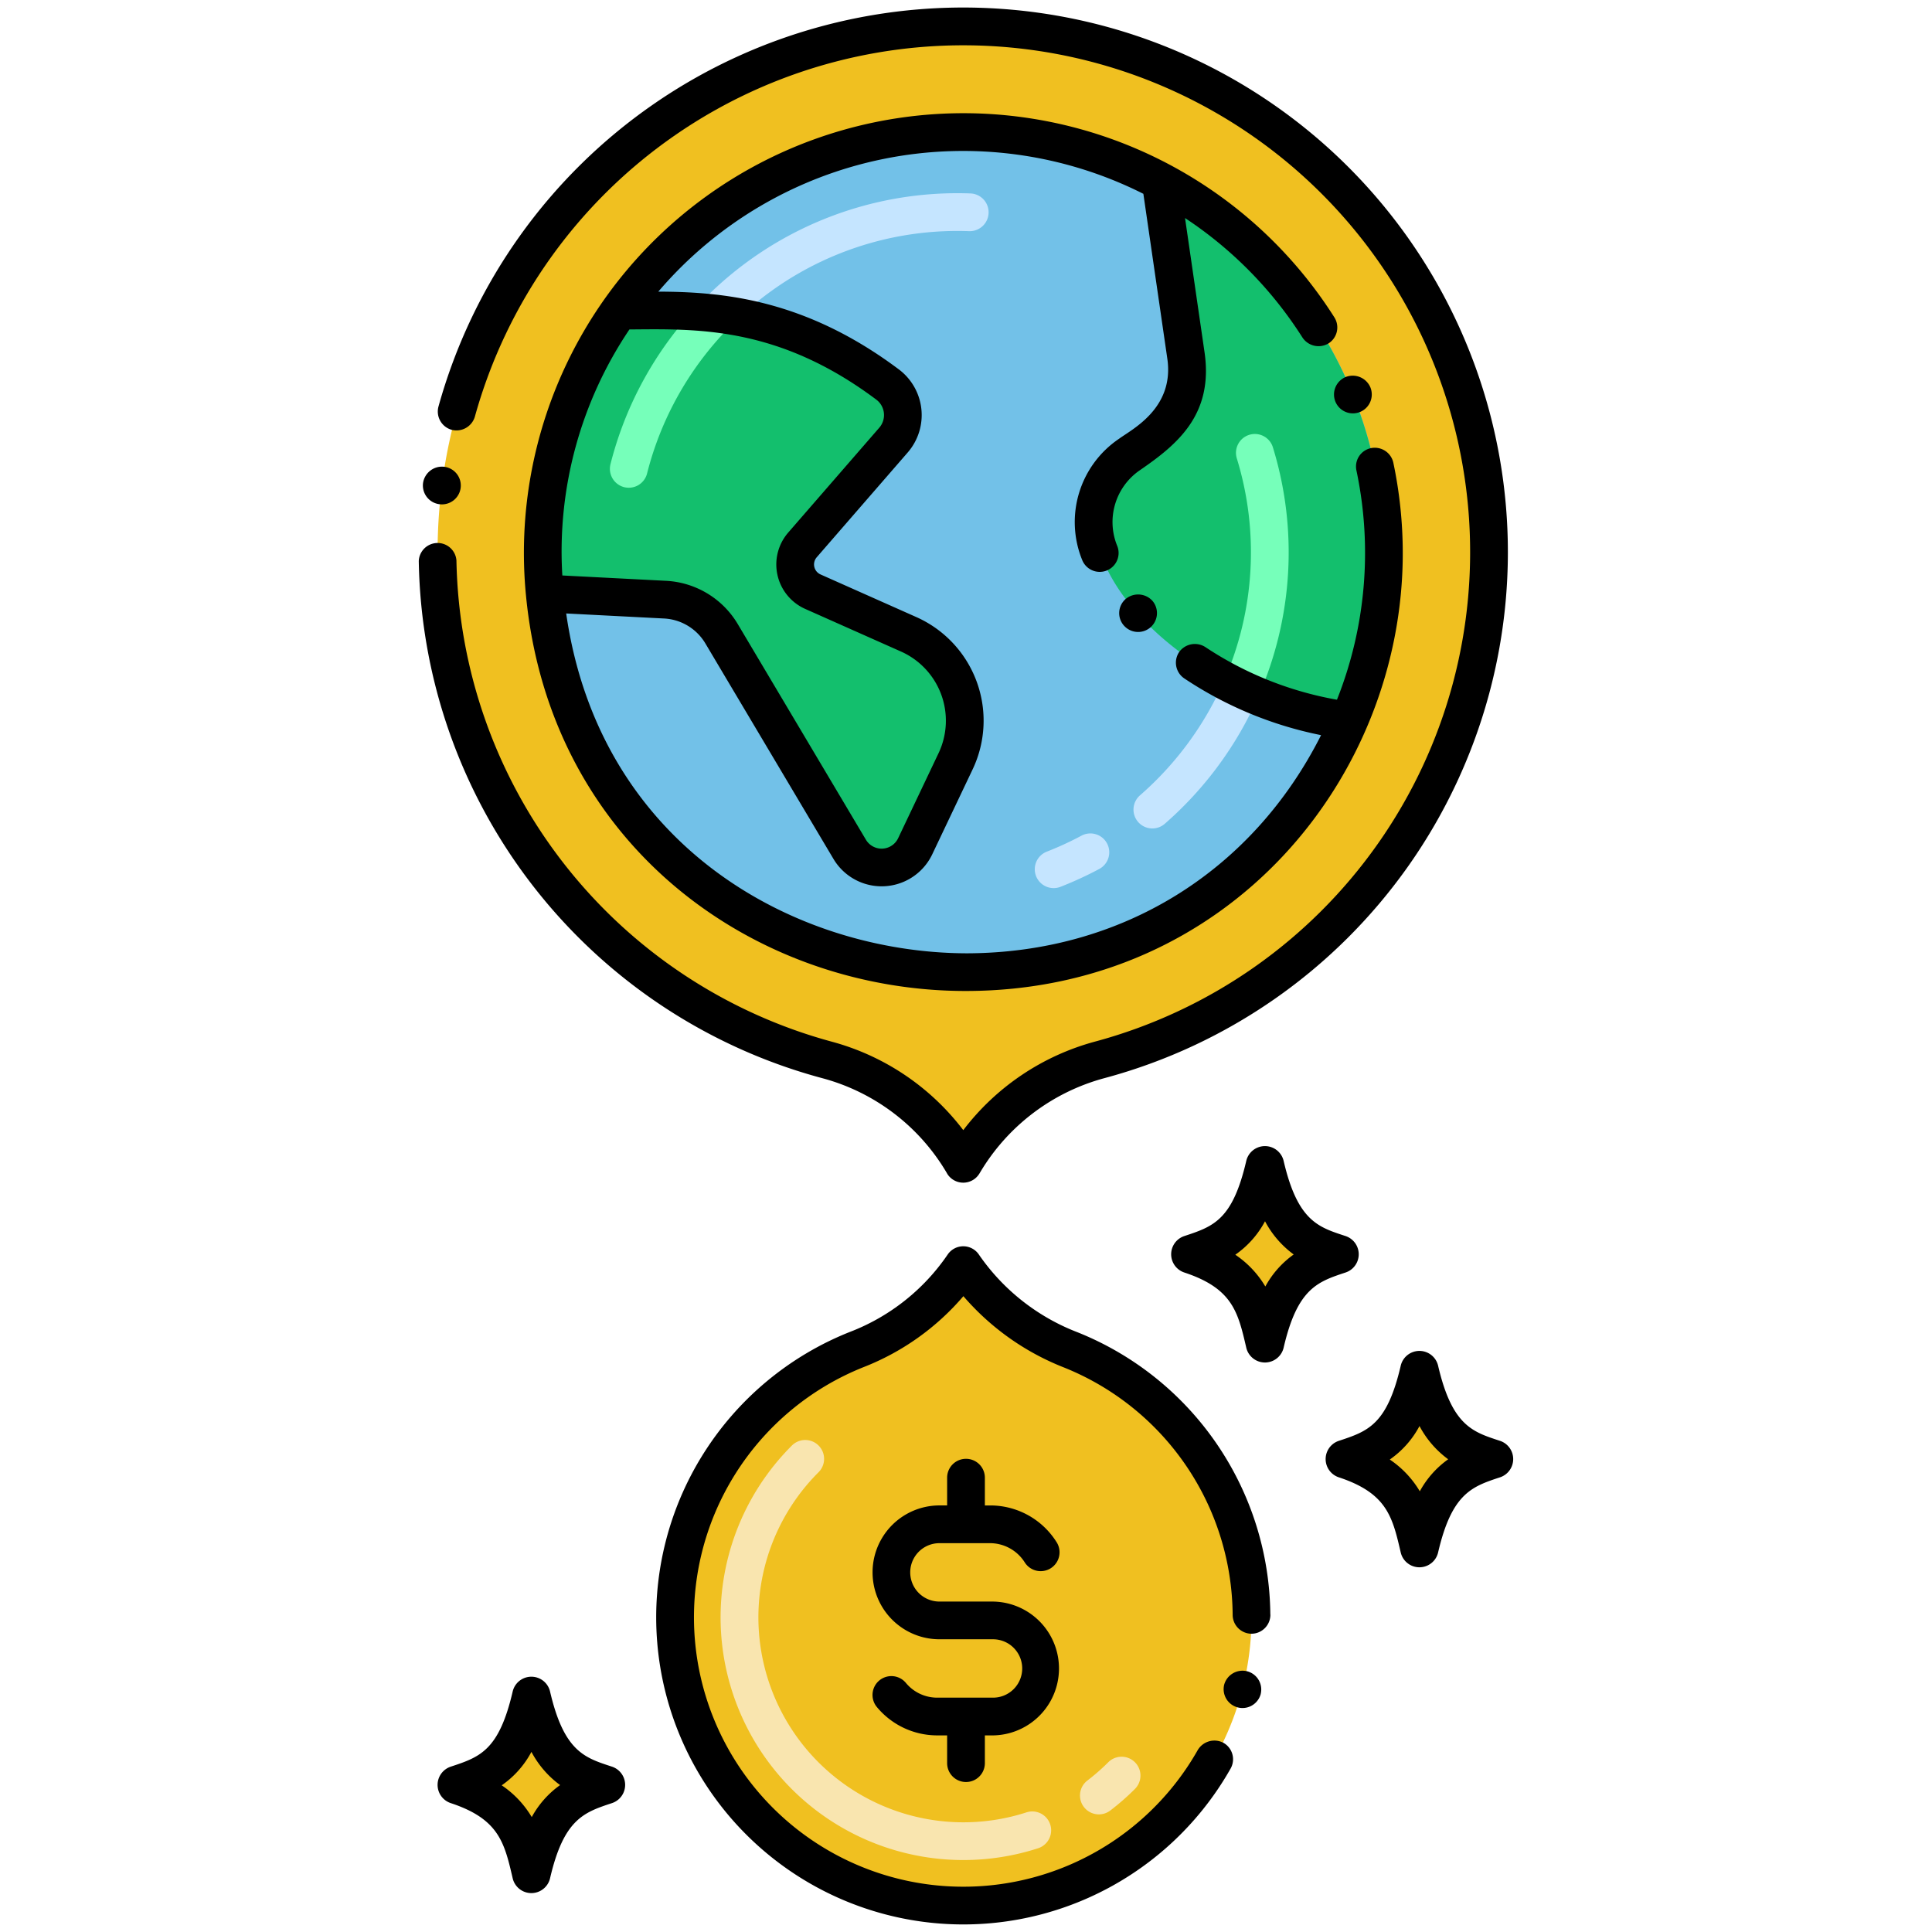
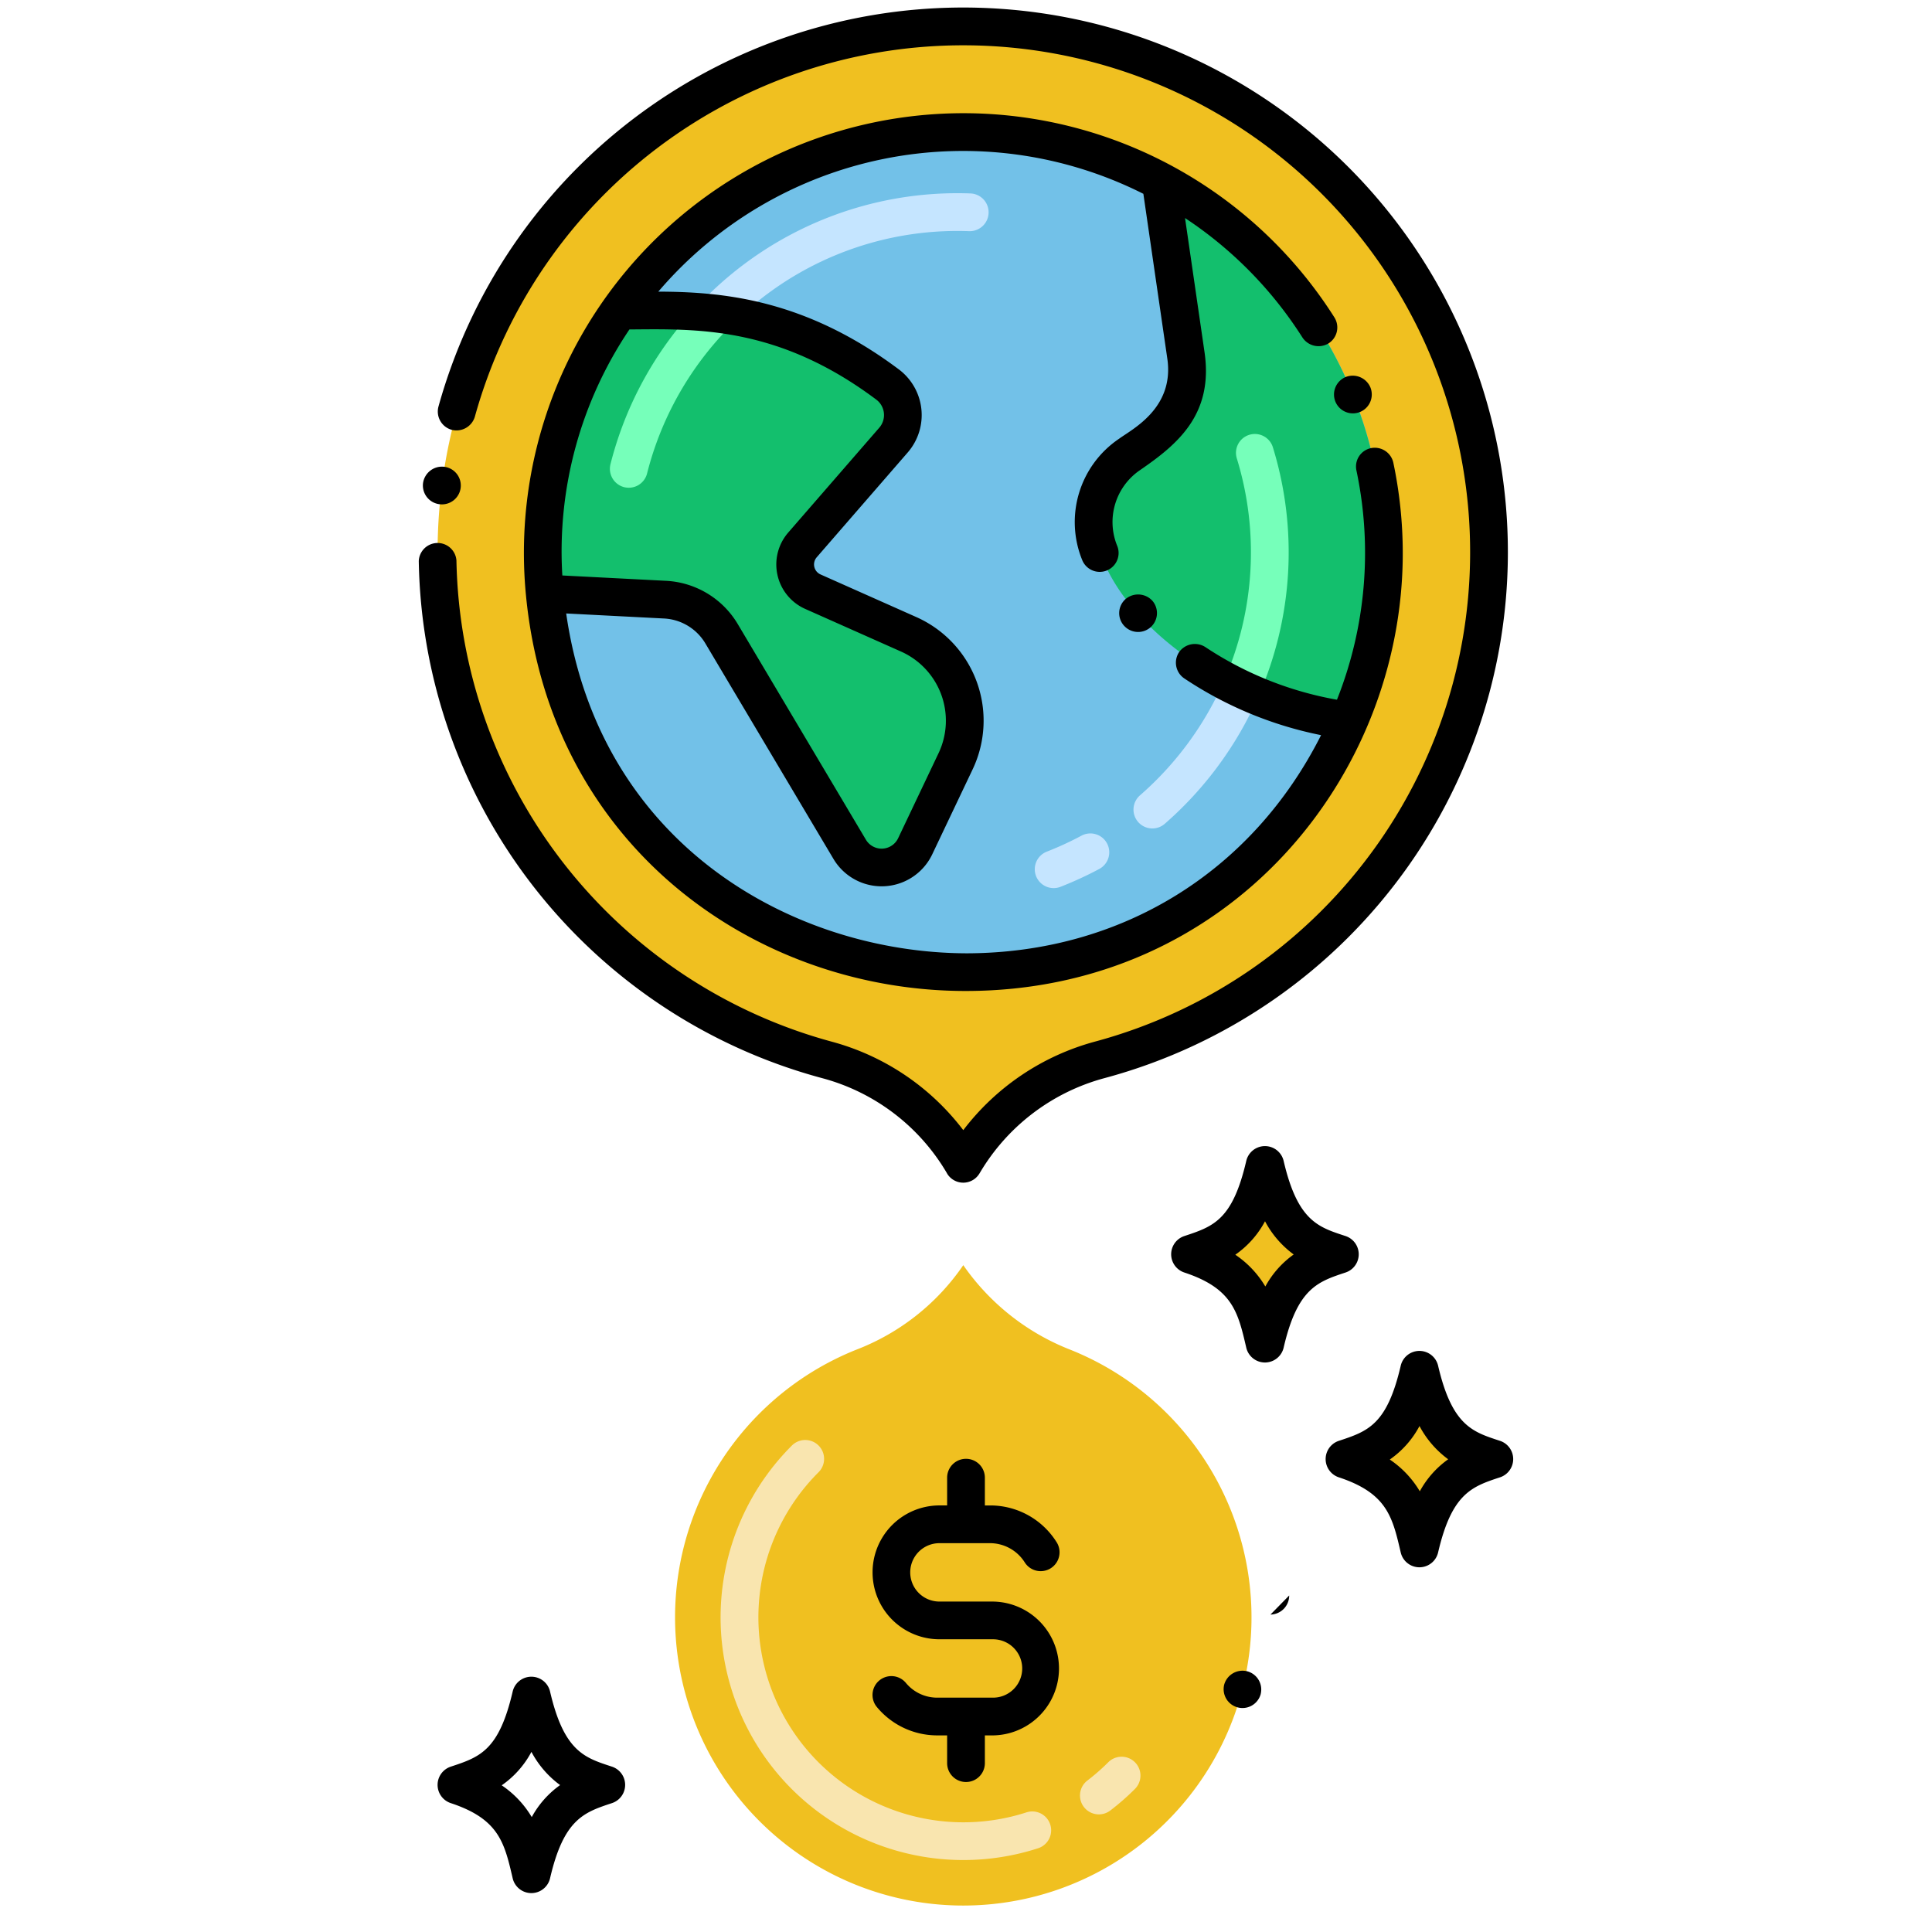
<svg xmlns="http://www.w3.org/2000/svg" height="512" viewBox="0 0 256 256" width="512">
  <path d="m197.3 73.158a69.658 69.658 0 1 0 -87.639 67.31 30.01 30.01 0 0 1 17.98 13.741 30.137 30.137 0 0 1 18.055-13.76 69.683 69.683 0 0 0 51.604-67.291z" fill="#f0c020" />
  <path d="m178.706 95.534c-9.97 22.822-30.471 33.375-50.872 33.282-26.358-.121-52.551-18.013-55.65-50.179a55.722 55.722 0 1 1 106.522 16.9z" fill="#72c1e8" />
  <path d="m126.621 100.87-5.353 11.262a4.923 4.923 0 0 1 -8.679.4l-16.974-28.55a9.286 9.286 0 0 0 -7.5-4.524l-15.931-.821a55.51 55.51 0 0 1 9.886-37.471c9.084 0 21.056-1.08 35.538 9.783a5.056 5.056 0 0 1 .787 7.362l-12.057 13.889a3.951 3.951 0 0 0 1.368 6.2l12.681 5.643a12.537 12.537 0 0 1 6.234 16.827z" fill="#13bf6d" />
  <path d="m178.706 95.534c-26.362-4.025-42.117-26.457-29.033-35.327 1.974-1.338 8.659-4.938 7.466-13.14l-3.351-23.046a55.75 55.75 0 0 1 24.918 71.513z" fill="#13bf6d" />
  <g fill="#f0c020">
    <path d="m127.64 167.64a30.325 30.325 0 0 1 -14.134 11.185 38.191 38.191 0 1 0 28.356.035 30.993 30.993 0 0 1 -14.222-11.22z" />
    <path d="m177.5 166.2c-3.785-1.251-7.7-2.344-9.89-11.8-2.021 8.708-5.26 10.269-9.889 11.8 7.55 2.495 8.689 6.626 9.889 11.8 2.071-8.919 5.49-10.348 9.89-11.8z" />
    <path d="m197.969 193.336c-3.785-1.251-7.694-2.344-9.889-11.8-2.022 8.708-5.261 10.269-9.89 11.8 7.551 2.495 8.69 6.626 9.89 11.8 2.069-8.918 5.491-10.347 9.889-11.8z" />
-     <path d="m80.3 236.507c-3.785-1.251-7.7-2.345-9.889-11.8-2.022 8.708-5.261 10.269-9.89 11.8 7.55 2.494 8.689 6.626 9.89 11.8 2.066-8.919 5.489-10.347 9.889-11.8z" />
  </g>
  <path d="m93.166 43.324a2.5 2.5 0 0 1 -.022-3.535 47.136 47.136 0 0 1 35.438-14.158 2.5 2.5 0 0 1 -.176 5 42.158 42.158 0 0 0 -31.706 12.669 2.5 2.5 0 0 1 -3.534.024z" fill="#c5e5ff" />
  <path d="m82.7 64.55a2.509 2.509 0 0 1 -1.81-3.04 47.453 47.453 0 0 1 12.25-21.72 2.565 2.565 0 0 1 3.54-.02 2.5 2.5 0 0 1 .02 3.53 42.5 42.5 0 0 0 -10.96 19.44 2.5 2.5 0 0 1 -3.04 1.81z" fill="#76ffba" />
  <path d="m163.444 93.58a2.491 2.491 0 0 1 -1.29-3.29 42.376 42.376 0 0 0 1.73-29.55 2.5 2.5 0 1 1 4.78-1.47 47.39 47.39 0 0 1 -1.93 33.03 2.5 2.5 0 0 1 -3.29 1.28z" fill="#76ffba" />
  <path d="m137.285 116.088a2.5 2.5 0 0 1 1.417-3.238 42.938 42.938 0 0 0 4.6-2.12 2.5 2.5 0 0 1 2.36 4.409 47.981 47.981 0 0 1 -5.136 2.367 2.5 2.5 0 0 1 -3.241-1.418zm13.521-7.174a2.5 2.5 0 0 1 .249-3.527 42.985 42.985 0 0 0 11.1-15.1 2.5 2.5 0 0 1 4.579 2.008 48.008 48.008 0 0 1 -12.4 16.865 2.5 2.5 0 0 1 -3.528-.246z" fill="#c5e5ff" />
  <path d="m127.64 246.465a32.156 32.156 0 0 1 -22.74-54.894 2.5 2.5 0 1 1 3.535 3.535 27.164 27.164 0 0 0 27.579 45.041 2.5 2.5 0 0 1 1.538 4.758 32.188 32.188 0 0 1 -9.912 1.56zm15.974-7.037a2.5 2.5 0 0 1 .472-3.5 27.44 27.44 0 0 0 2.756-2.412 2.5 2.5 0 1 1 3.536 3.535 32.486 32.486 0 0 1 -3.261 2.853 2.5 2.5 0 0 1 -3.503-.476z" fill="#f9e5af" />
  <path d="m170.089 178.572c1.82-7.848 4.5-8.734 8.21-9.96a2.544 2.544 0 0 0 0-4.827c-3.563-1.174-6.347-1.933-8.211-9.96a2.543 2.543 0 0 0 -4.951 0c-1.823 7.849-4.364 8.689-8.212 9.96a2.544 2.544 0 0 0 0 4.827c6.391 2.112 7.115 5.234 8.211 9.96a2.543 2.543 0 0 0 4.953 0zm-2.426-8.107a13.2 13.2 0 0 0 -3.98-4.208 12.6 12.6 0 0 0 3.939-4.433 12.966 12.966 0 0 0 3.8 4.4 12.577 12.577 0 0 0 -3.759 4.241z" />
  <path d="m177.393 195.75c6.39 2.11 7.114 5.233 8.21 9.959a2.543 2.543 0 0 0 4.953 0c1.821-7.849 4.5-8.734 8.211-9.959a2.545 2.545 0 0 0 0-4.828c-3.564-1.174-6.348-1.933-8.211-9.96a2.544 2.544 0 0 0 -4.952 0c-1.823 7.849-4.364 8.689-8.211 9.96a2.545 2.545 0 0 0 0 4.828zm10.7-6.789a12.977 12.977 0 0 0 3.8 4.4 12.589 12.589 0 0 0 -3.761 4.243 13.183 13.183 0 0 0 -3.979-4.208 12.6 12.6 0 0 0 3.936-4.435z" />
  <path d="m72.884 224.133a2.543 2.543 0 0 0 -4.951 0c-1.823 7.849-4.364 8.689-8.211 9.96a2.544 2.544 0 0 0 0 4.827c6.39 2.111 7.114 5.234 8.21 9.96a2.543 2.543 0 0 0 4.953 0c1.82-7.849 4.5-8.734 8.21-9.96a2.544 2.544 0 0 0 0-4.827c-3.563-1.174-6.347-1.933-8.211-9.96zm-2.425 16.64a13.2 13.2 0 0 0 -3.98-4.209 12.594 12.594 0 0 0 3.939-4.432 12.966 12.966 0 0 0 3.8 4.4 12.577 12.577 0 0 0 -3.759 4.241z" />
  <path d="m58.224 66.81a2.5 2.5 0 1 0 .63-4.96 2.535 2.535 0 0 0 -2.8 2.17 2.5 2.5 0 0 0 2.17 2.79z" />
  <path d="m109.014 142.88a27.344 27.344 0 0 1 16.48 12.61v.01a2.5 2.5 0 0 0 4.29-.01.01.01 0 0 0 .01-.011 27.47 27.47 0 0 1 16.55-12.62 72.164 72.164 0 1 0 -88.244-88.989 2.514 2.514 0 0 0 1.74 3.08 2.542 2.542 0 0 0 3.08-1.73 67.161 67.161 0 1 1 82.13 82.809 32.645 32.645 0 0 0 -17.41 11.721 32.529 32.529 0 0 0 -17.34-11.7 67.393 67.393 0 0 1 -49.82-63.79 2.5 2.5 0 0 0 -4.99.07v.02a72.184 72.184 0 0 0 53.524 68.53z" />
  <path d="m127.694 15h-.01a58.249 58.249 0 0 0 -57.99 63.89c3.206 33.237 30.361 52.42 58.27 52.42 34.86 0 57.91-28.33 57.91-58.02a58.22 58.22 0 0 0 -1.25-11.98 2.518 2.518 0 0 0 -3.014-1.919 2.488 2.488 0 0 0 -1.876 2.949 52.709 52.709 0 0 1 -2.58 30.377 45.964 45.964 0 0 1 -17.44-6.977 2.563 2.563 0 0 0 -3.47.659 2.517 2.517 0 0 0 .66 3.481 50.431 50.431 0 0 0 18.145 7.531c-9.136 18.119-26.461 28.861-46.945 28.908-22.809-.057-48.655-14.209-53.081-45.032l12.961.667a6.77 6.77 0 0 1 5.482 3.305l16.972 28.552a7.426 7.426 0 0 0 13.088-.606l5.354-11.264a15.027 15.027 0 0 0 -7.48-20.184l-12.675-5.641a1.448 1.448 0 0 1 -.5-2.279l12.056-13.886a7.563 7.563 0 0 0 -1.174-11c-12.494-9.369-23.426-10.276-31.875-10.309a53.069 53.069 0 0 1 64.27-12.96l3.161 21.751c1.022 6.643-4.661 9.437-6.39 10.71a13.322 13.322 0 0 0 -4.87 16.08 2.5 2.5 0 0 0 4.63-1.9 8.321 8.321 0 0 1 3.04-10.04c4.869-3.355 9.727-7.289 8.54-15.569l-2.59-17.823a53.129 53.129 0 0 1 15.56 15.833 2.556 2.556 0 0 0 3.45.78 2.5 2.5 0 0 0 .78-3.45 58.217 58.217 0 0 0 -49.119-27.054zm-11.585 37.949a2.556 2.556 0 0 1 .4 3.724l-12.055 13.883a6.446 6.446 0 0 0 2.235 10.126l12.682 5.643a10.031 10.031 0 0 1 4.992 13.475l-5.354 11.265a2.423 2.423 0 0 1 -4.272.2l-16.972-28.559a11.751 11.751 0 0 0 -9.521-5.745l-13.732-.708a52.636 52.636 0 0 1 8.891-32.6c8.74-.063 19.625-.515 32.706 9.296z" />
  <path d="m176.944 53.21a2.5 2.5 0 0 0 4.64-1.88 2.545 2.545 0 0 0 -3.26-1.38 2.511 2.511 0 0 0 -1.38 3.26z" />
  <path d="m149.144 79.38a2.478 2.478 0 0 0 -.22 3.51c0 .009 0 .009.01.009a2.5 2.5 0 0 0 3.74-3.319 2.566 2.566 0 0 0 -3.53-.2z" />
-   <path d="m168.334 213.95s0-.011-.01-.011a40.657 40.657 0 0 0 -25.53-37.4 28.109 28.109 0 0 1 -13.14-10.38 2.5 2.5 0 0 0 -4.06.04 27.671 27.671 0 0 1 -13.01 10.3 40.694 40.694 0 1 0 50.48 57.84 2.5 2.5 0 0 0 -.94-3.4 2.567 2.567 0 0 0 -3.41.941 35.693 35.693 0 1 1 -44.28-50.731 33.379 33.379 0 0 0 13.22-9.4 33.961 33.961 0 0 0 13.28 9.43 35.6 35.6 0 0 1 22.4 32.82 2.51 2.51 0 0 0 2.5 2.479h.02a2.521 2.521 0 0 0 2.48-2.528z" />
+   <path d="m168.334 213.95s0-.011-.01-.011h.02a2.521 2.521 0 0 0 2.48-2.528z" />
  <path d="m165.244 221.45a2.526 2.526 0 0 0 -3.04 1.8 2.5 2.5 0 0 0 4.84 1.25v-.01a2.5 2.5 0 0 0 -1.8-3.04z" />
  <path d="m131.546 212.215h-7.091a3.868 3.868 0 1 1 .047-7.736h6.785a5.452 5.452 0 0 1 4.485 2.527 2.5 2.5 0 1 0 4.211-2.695 10.37 10.37 0 0 0 -8.677-4.832h-.806v-3.679a2.5 2.5 0 0 0 -5 0v3.677h-.98a8.868 8.868 0 1 0 -.065 17.736h7.091a3.868 3.868 0 1 1 -.047 7.735h-7.405a5.389 5.389 0 0 1 -4.087-1.987 2.5 2.5 0 0 0 -3.841 3.2 10.384 10.384 0 0 0 7.91 3.786h1.424v3.679a2.5 2.5 0 1 0 5 0v-3.676h1.048a8.868 8.868 0 0 0 0-17.735z" />
</svg>